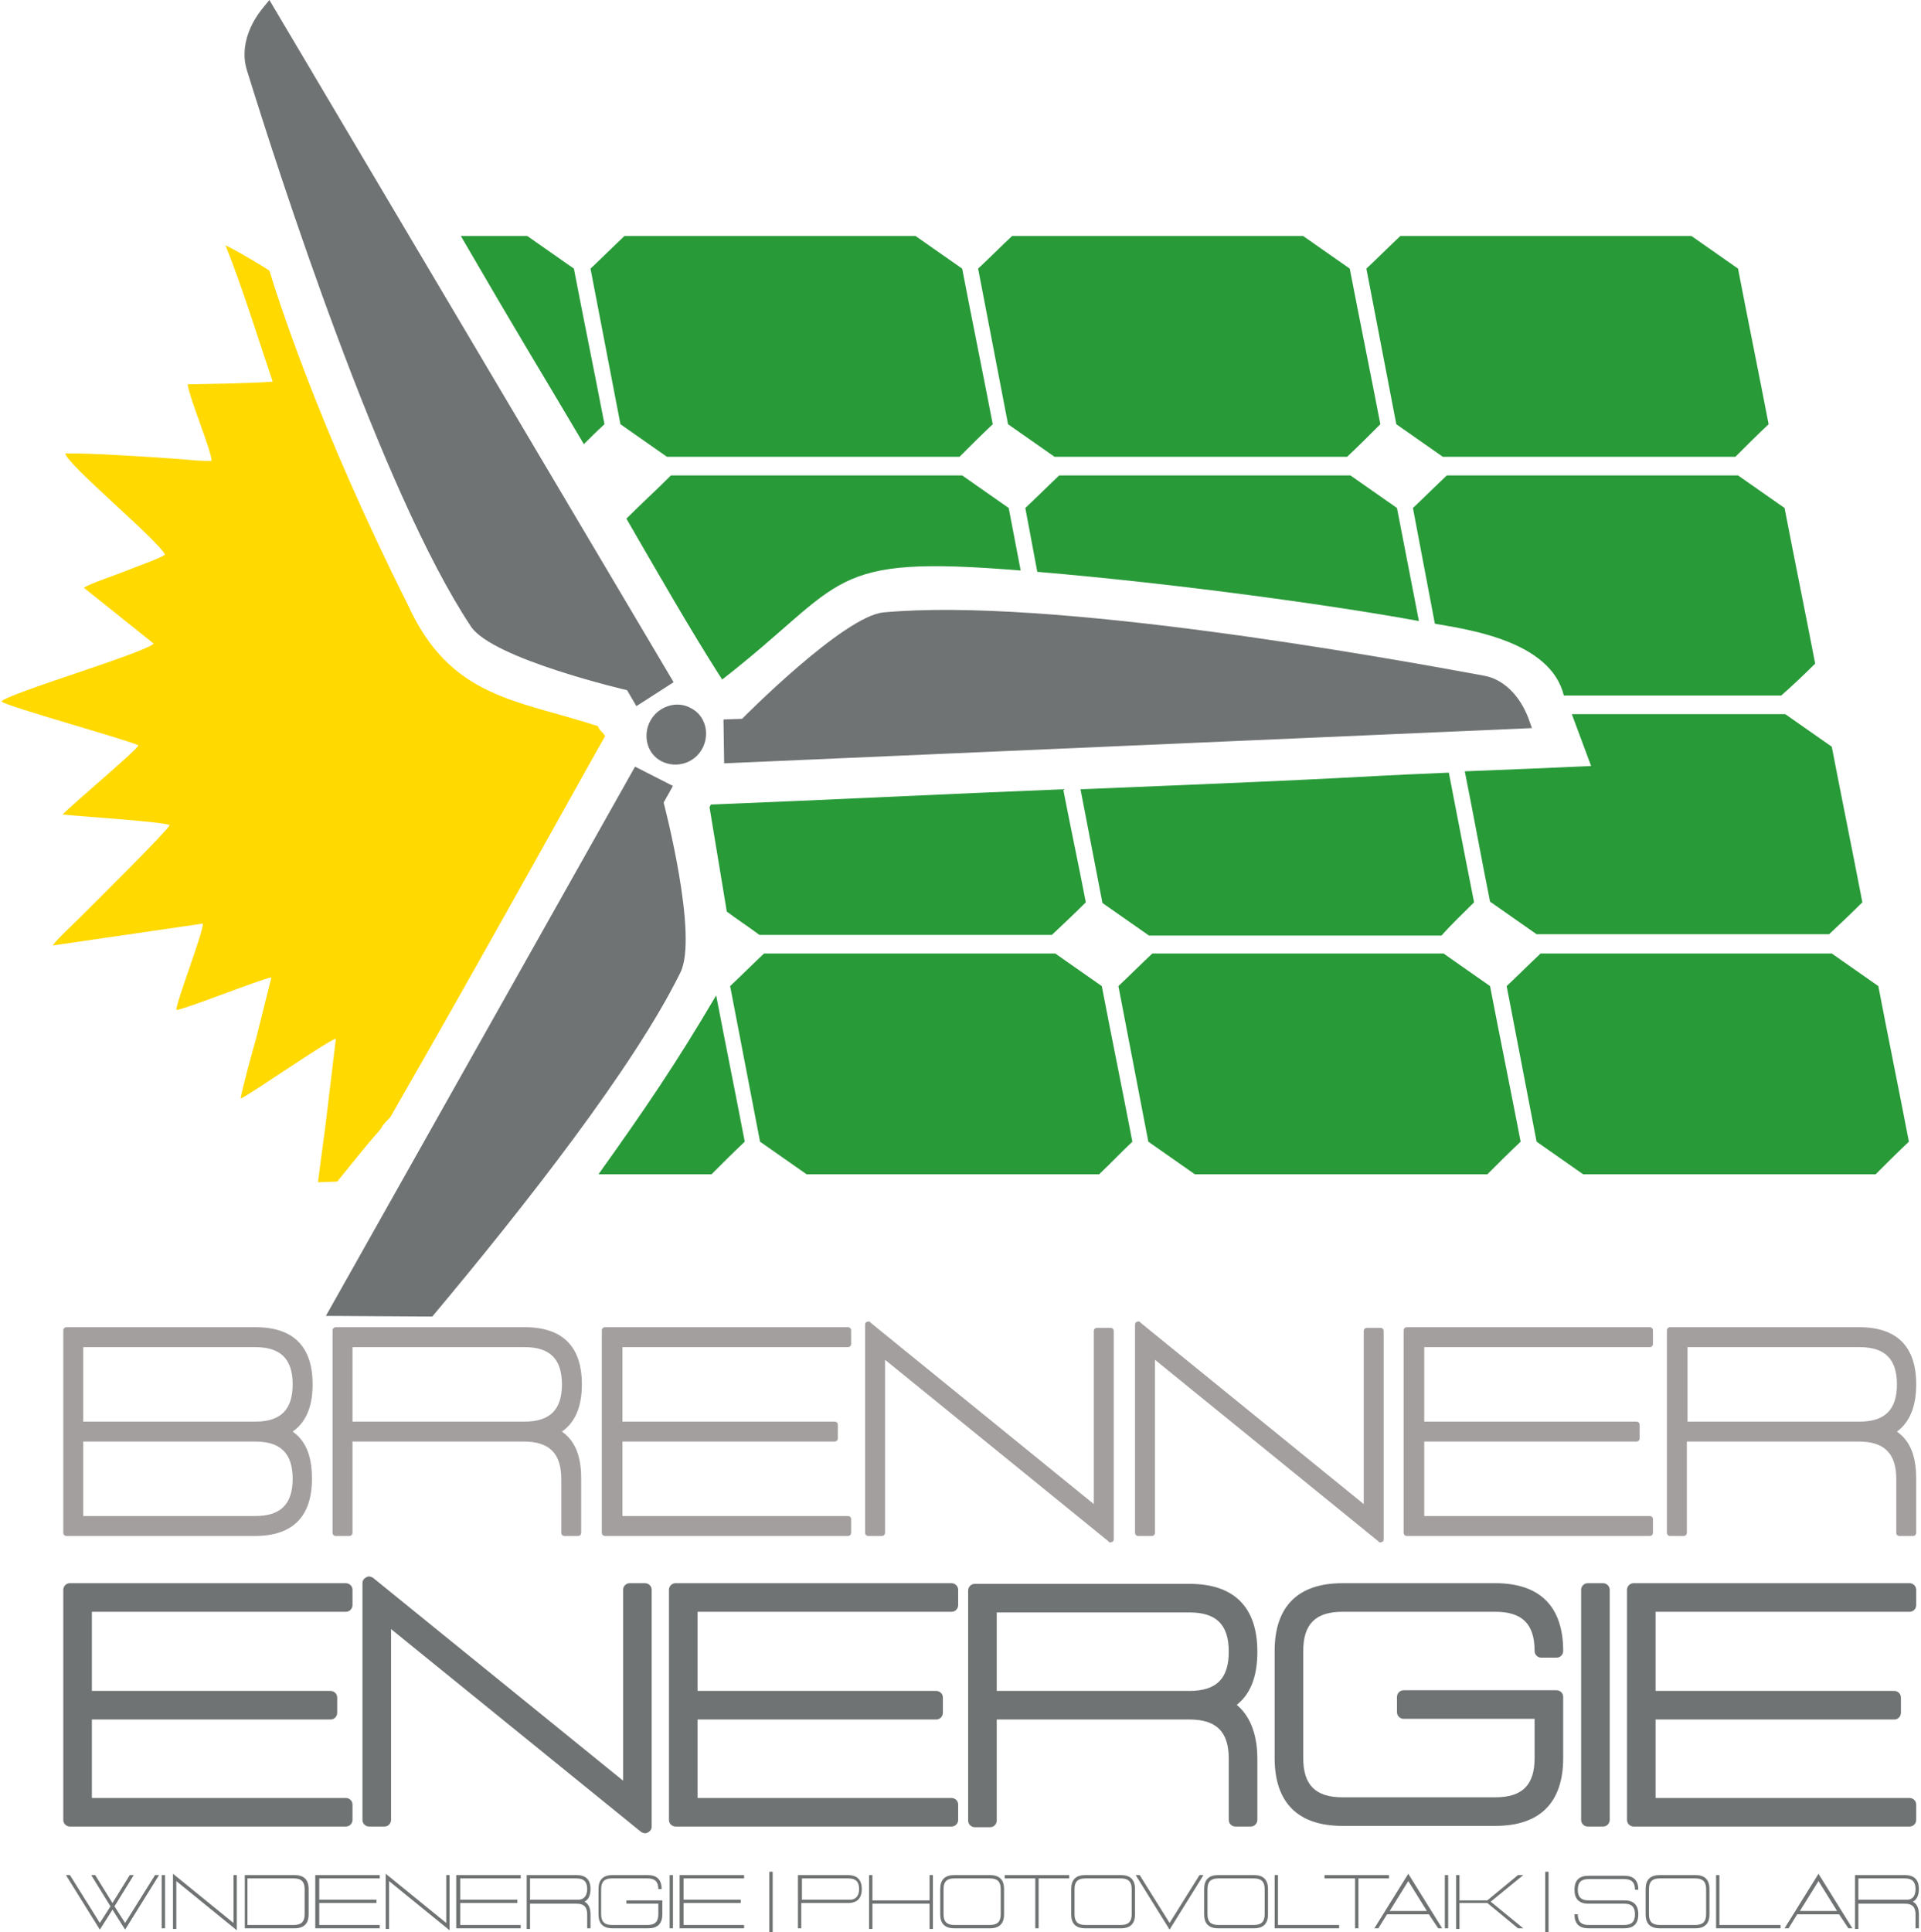
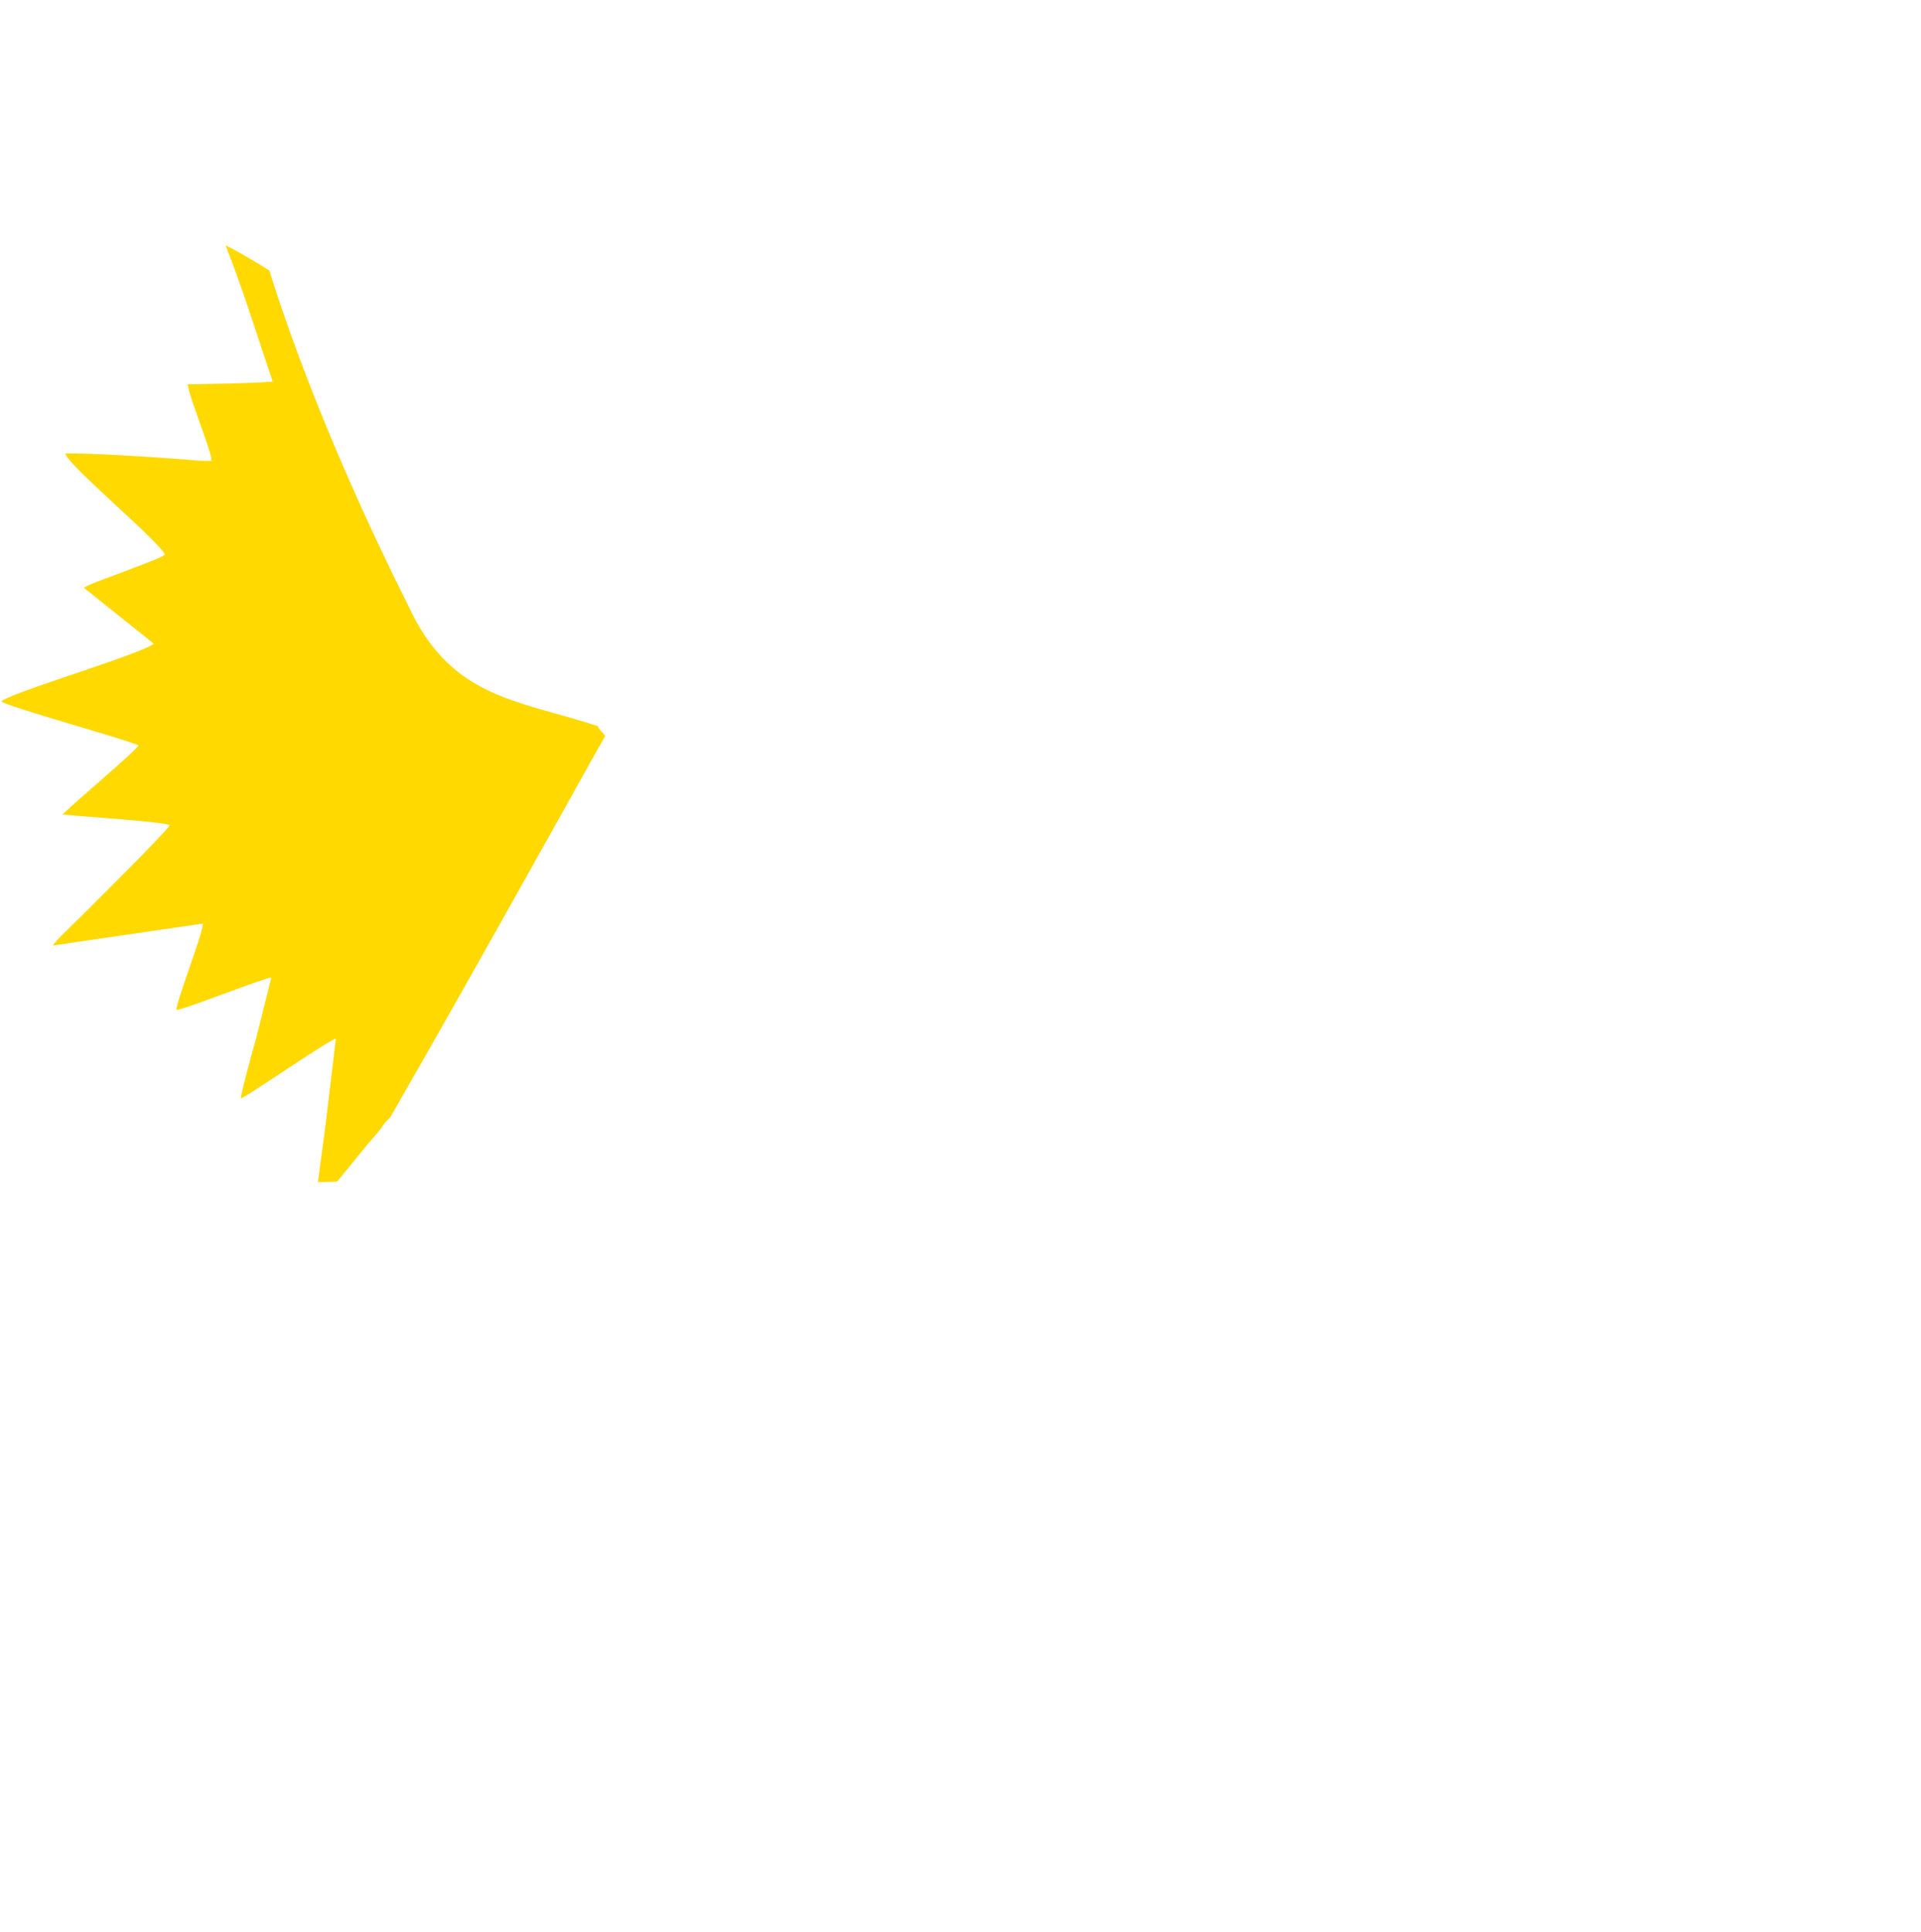
<svg xmlns="http://www.w3.org/2000/svg" version="1.1" id="Warstwa_1" x="0px" y="0px" viewBox="0 0 288.3 290.6" style="enable-background:new 0 0 288.3 290.6;" xml:space="preserve" width="174" height="175">
  <style type="text/css">
	.st0{fill-rule:evenodd;clip-rule:evenodd;fill:#FFD900;}
	.st1{fill-rule:evenodd;clip-rule:evenodd;fill:#289A38;}
	.st2{fill-rule:evenodd;clip-rule:evenodd;fill:#707373;}
	.st3{fill-rule:evenodd;clip-rule:evenodd;fill:#A39F9E;}
</style>
  <g>
    <path class="st0" d="M61,90.9C47.5,64,41.4,44.6,40.2,40.7c-3.1-2-6.3-3.7-6.6-3.8c2.4,5.9,5.3,15.2,7.1,20.5   c-4.2,0.3-8.6,0.3-12.8,0.4c0.3,2.2,3.6,10,3.6,11.5c-1.5,0.1-3.7-0.2-5.3-0.3c-4.3-0.3-13.2-0.9-16.7-0.8   c0.3,1.7,13.8,12.9,15,15.2c-0.5,0.5-4.8,2-6,2.5c-1.4,0.6-5.2,1.8-6.2,2.5l10.5,8.4c-1.6,1.5-22,7.5-22.9,8.7   c0.6,0.7,19.1,5.8,20.6,6.6c-0.2,0.7-9.9,8.8-11.4,10.4c2.8,0.3,15.4,1.1,16.1,1.6c-0.4,0.9-11.5,11.9-13.2,13.6   c-1.2,1.2-3.7,3.5-4.4,4.5l22.6-3.3c0,1.5-4,11.7-4,13c1.6-0.2,12.8-4.7,14.3-4.9l-2.3,9.2c-0.4,1.3-2.3,8.3-2.3,9   c1-0.3,12.9-8.6,14.3-9l-1.5,12.5c-0.2,1.7-0.8,5.9-1.2,9.1l2.9-0.1c2.1-2.6,4.7-5.8,5.5-6.7c2.4-2.7,0.2-0.6,2.5-3   c13.8-24,28.6-50.8,32.3-57.3c-0.5-0.8-0.7-0.6-1.1-1.5C77.3,105.2,67.4,105,61,90.9L61,90.9z" />
-     <path class="st1" d="M87.5,66.8L87.5,66.8c1-1,2-2,3.1-3C89.1,56,87.5,48.2,86,40.4c-2.3-1.6-4.7-3.3-7-4.9c-3.3,0-6.7,0-10,0   C78.3,51.5,80.1,54.3,87.5,66.8L87.5,66.8z M286.8,171.7c-1.5-7.8-3.1-15.6-4.6-23.4c-2.3-1.6-4.7-3.3-7-4.9c-14.6,0-29.2,0-43.8,0   c-1.7,1.6-3.4,3.3-5.1,4.9c1.5,7.8,3,15.6,4.5,23.4c2.3,1.6,4.7,3.3,7,4.9c14.7,0,29.3,0,44,0C283.4,175,285.1,173.3,286.8,171.7   L286.8,171.7z M279.8,135.7c-1.5-7.8-3.1-15.6-4.6-23.4c-2.3-1.6-4.7-3.3-7-4.9c-10.5,0-21.7,0-32.1,0l2.9,7.8   c-6.3,0.3-11.5,0.5-19,0.8c1.3,6.5,2.5,13.1,3.8,19.6c2.3,1.6,4.7,3.3,7,4.9c14.7,0,29.3,0,44,0C276.4,139,278.1,137.4,279.8,135.7   L279.8,135.7z M272.7,99.8c-1.5-7.8-3.1-15.6-4.6-23.4c-2.3-1.6-4.7-3.3-7-4.9c-14.6,0-29.2,0-43.8,0c-1.7,1.6-3.4,3.3-5.1,4.9   c1.1,5.8,2.2,11.6,3.3,17.4c5.1,0.9,17.4,2.6,19.4,10.8l0,0c10.9,0,21.8,0,32.7,0C269.4,103,271.1,101.4,272.7,99.8L272.7,99.8z    M265.7,63.8c-1.5-7.8-3.1-15.6-4.6-23.4c-2.3-1.6-4.7-3.3-7-4.9c-14.6,0-29.2,0-43.8,0c-1.7,1.6-3.4,3.3-5.1,4.9l4.5,23.4   c2.3,1.6,4.7,3.3,7,4.9c14.7,0,29.3,0,44,0C262.3,67.1,264,65.4,265.7,63.8L265.7,63.8z M228.4,171.7c-1.5-7.8-3.1-15.6-4.6-23.4   c-2.3-1.6-4.7-3.3-7-4.9c-14.6,0-29.2,0-43.8,0c-1.7,1.6-3.4,3.3-5.1,4.9c1.5,7.8,3,15.6,4.5,23.4c2.3,1.6,4.7,3.3,7,4.9   c14.7,0,29.3,0,44,0C225,175,226.7,173.3,228.4,171.7L228.4,171.7z M221.4,135.7c-1.3-6.5-3.8-19.5-3.8-19.5   c-18.9,0.8-8.4,0.6-55.4,2.5c1.1,5.7,2.2,11.4,3.3,17.1c2.3,1.6,4.7,3.3,7,4.9c14.7,0,29.3,0,44,0C218,139,219.7,137.4,221.4,135.7   L221.4,135.7z M213.1,93.4c-1.1-5.7-2.2-11.3-3.3-17c-2.3-1.6-4.7-3.3-7-4.9c-14.6,0-29.2,0-43.8,0c-1.7,1.6-3.4,3.3-5.1,4.9   c0.6,3.2,1.2,6.4,1.8,9.6C177,87.8,200.6,91.1,213.1,93.4L213.1,93.4z M207.3,63.8c-1.5-7.8-3.1-15.6-4.6-23.4   c-2.3-1.6-4.7-3.3-7-4.9c-14.6,0-29.2,0-43.8,0c-1.7,1.6-3.4,3.3-5.1,4.9c1.5,7.8,3,15.6,4.5,23.4c2.3,1.6,4.7,3.3,7,4.9   c14.7,0,29.3,0,44,0C204,67.1,205.7,65.4,207.3,63.8L207.3,63.8z M170,171.7c-1.5-7.8-3.1-15.6-4.6-23.4c-2.3-1.6-4.7-3.3-7-4.9   c-14.6,0-29.2,0-43.8,0c-1.7,1.6-3.4,3.3-5.1,4.9c1.5,7.8,3,15.6,4.5,23.4c2.3,1.6,4.7,3.3,7,4.9c14.7,0,29.3,0,44,0   C166.7,175,168.3,173.3,170,171.7L170,171.7z M163,135.7c-1.1-5.7-2.3-11.3-3.4-17c-17.6,0.7-35.4,1.6-53,2.3l-0.2,0.4l2.6,15.7   c1.6,1.2,3.3,2.3,4.9,3.5c14.7,0,29.3,0,44,0C159.6,139,161.3,137.4,163,135.7L163,135.7z M153.2,85.8c-0.6-3.1-1.2-6.3-1.8-9.4   c-2.3-1.6-4.7-3.3-7-4.9c-14.6,0-29.2,0-43.8,0c-2.2,2.2-4.5,4.3-6.7,6.5c4.4,7.6,9.7,16.9,14.4,24.2   C127.3,87.4,123.7,83.4,153.2,85.8L153.2,85.8z M149,63.8c-1.5-7.8-3.1-15.6-4.6-23.4c-2.3-1.6-4.7-3.3-7-4.9   c-14.6,0-29.2,0-43.8,0c-1.7,1.6-3.4,3.3-5.1,4.9l4.5,23.4c2.3,1.6,4.7,3.3,7,4.9c14.7,0,29.3,0,44,0   C145.6,67.1,147.3,65.4,149,63.8L149,63.8z M111.7,171.7c-1.4-7.3-2.9-14.7-4.3-22c-6,10.2-10.7,17.1-17.7,26.9c5.7,0,11.3,0,17,0   C108.3,175,110,173.3,111.7,171.7L111.7,171.7z" />
-     <path class="st2" d="M39.3,1.1c-2.5,3-3.4,6.5-2.5,9.4c4.7,15.2,20.2,63.4,33.7,83.7c3.2,4.9,23.5,9.6,23.5,9.6l1.4,2.4l5.6-3.6   L40.2,0L39.3,1.1L39.3,1.1z M64.7,198l-16-0.1l46.5-82.6l5.7,2.9l-1.4,2.5c0,0,5.3,20.1,2.5,25.6C95,160.5,78.6,181.4,64.7,198   L64.7,198z M229.6,108.1c-1.3-3.5-3.8-6-6.8-6.5c-15.7-2.9-65.4-11.8-90.2-9.5c-6,0.5-21.3,16-21.3,16l-2.8,0.1l0.1,6.6l121.5-5.3   L229.6,108.1L229.6,108.1z M99.2,114.5c-2.2-1.1-2.9-3.9-1.7-6.1c1.2-2.2,4-3.1,6.1-1.9c2.2,1.1,2.9,3.9,1.7,6.1   C104.1,114.8,101.4,115.6,99.2,114.5L99.2,114.5z" />
-     <path class="st3" d="M43.7,215.3c2.3,1.6,2.9,4.3,2.9,7.1c0,5.7-2.9,8.6-8.6,8.6H9.7c-0.3,0-0.5-0.2-0.5-0.5v-30.4   c0-0.3,0.2-0.5,0.5-0.5h28.4c5.7,0,8.6,2.9,8.6,8.6C46.7,211,46,213.7,43.7,215.3L43.7,215.3z M84.2,215.3c2.3,1.6,2.9,4.3,2.9,7.1   v8.1c0,0.3-0.2,0.5-0.5,0.5h-2c-0.3,0-0.5-0.2-0.5-0.5v-8.1c0-3.8-1.8-5.6-5.6-5.6H52.7v13.7c0,0.3-0.2,0.5-0.5,0.5h-2   c-0.3,0-0.5-0.2-0.5-0.5v-30.4c0-0.3,0.2-0.5,0.5-0.5h28.4c5.7,0,8.6,2.9,8.6,8.6C87.2,211,86.5,213.7,84.2,215.3L84.2,215.3z    M93.3,228h33.9c0.3,0,0.5,0.2,0.5,0.5v2c0,0.3-0.2,0.5-0.5,0.5H90.7c-0.3,0-0.5-0.2-0.5-0.5v-30.4c0-0.3,0.2-0.5,0.5-0.5h36.5   c0.3,0,0.5,0.2,0.5,0.5v2c0,0.3-0.2,0.5-0.5,0.5H93.3v11.2h31.9c0.3,0,0.5,0.2,0.5,0.5v2c0,0.3-0.2,0.5-0.5,0.5H93.3V228L93.3,228z    M132.8,204.5v26c0,0.3-0.2,0.5-0.5,0.5h-2c-0.3,0-0.5-0.2-0.5-0.5v-31.3c0-0.2,0.1-0.4,0.3-0.4c0.2-0.1,0.4-0.1,0.5,0.1l33.6,27.3   v-26c0-0.3,0.2-0.5,0.5-0.5h2c0.3,0,0.5,0.2,0.5,0.5v31.3c0,0.2-0.1,0.4-0.3,0.4c-0.2,0.1-0.4,0.1-0.5-0.1L132.8,204.5L132.8,204.5   z M173.4,204.5v26c0,0.3-0.2,0.5-0.5,0.5h-2c-0.3,0-0.5-0.2-0.5-0.5v-31.3c0-0.2,0.1-0.4,0.3-0.4c0.2-0.1,0.4-0.1,0.5,0.1   l33.6,27.3v-26c0-0.3,0.2-0.5,0.5-0.5h2c0.3,0,0.5,0.2,0.5,0.5v31.3c0,0.2-0.1,0.4-0.3,0.4c-0.2,0.1-0.4,0.1-0.5-0.1L173.4,204.5   L173.4,204.5z M213.9,228h33.9c0.3,0,0.5,0.2,0.5,0.5v2c0,0.3-0.2,0.5-0.5,0.5h-36.5c-0.3,0-0.5-0.2-0.5-0.5v-30.4   c0-0.3,0.2-0.5,0.5-0.5h36.5c0.3,0,0.5,0.2,0.5,0.5v2c0,0.3-0.2,0.5-0.5,0.5h-33.9v11.2h31.9c0.3,0,0.5,0.2,0.5,0.5v2   c0,0.3-0.2,0.5-0.5,0.5h-31.9V228L213.9,228z M285,215.3c2.3,1.6,2.9,4.3,2.9,7.1v8.1c0,0.3-0.2,0.5-0.5,0.5h-2   c-0.3,0-0.5-0.2-0.5-0.5v-8.1c0-3.8-1.8-5.6-5.6-5.6h-25.9v13.7c0,0.3-0.2,0.5-0.5,0.5h-2c-0.3,0-0.5-0.2-0.5-0.5v-30.4   c0-0.3,0.2-0.5,0.5-0.5h28.4c5.7,0,8.6,2.9,8.6,8.6C287.9,211,287.2,213.7,285,215.3L285,215.3z M12.2,202.6v11.2h25.9   c3.8,0,5.6-1.8,5.6-5.6c0-3.8-1.8-5.6-5.6-5.6H12.2L12.2,202.6z M12.2,216.8V228h25.9c3.8,0,5.6-1.8,5.6-5.6c0-3.8-1.8-5.6-5.6-5.6   H12.2L12.2,216.8z M52.7,202.6v11.2h25.9c3.8,0,5.6-1.8,5.6-5.6c0-3.8-1.8-5.6-5.6-5.6H52.7L52.7,202.6z M253.5,202.6v11.2h25.9   c3.8,0,5.6-1.8,5.6-5.6c0-3.8-1.8-5.6-5.6-5.6H253.5L253.5,202.6z" />
-     <path class="st2" d="M13.5,270.4h38.2c0.5,0,1,0.4,1,1v2.3c0,0.5-0.4,1-1,1H10.2c-0.5,0-1-0.4-1-1v-34.6c0-0.5,0.4-1,1-1h41.5   c0.5,0,1,0.4,1,1v2.3c0,0.5-0.4,1-1,1H13.5v11.9h35.9c0.5,0,1,0.4,1,1v2.3c0,0.5-0.4,1-1,1H13.5V270.4L13.5,270.4z M58.5,245v28.7   c0,0.5-0.4,1-1,1h-2.3c-0.5,0-1-0.4-1-1v-35.6c0-0.4,0.2-0.7,0.6-0.9c0.3-0.2,0.7-0.1,1,0.1l37.6,30.5v-28.7c0-0.5,0.4-1,1-1h2.3   c0.5,0,1,0.4,1,1v35.6c0,0.4-0.2,0.7-0.6,0.9c-0.3,0.2-0.7,0.1-1-0.1L58.5,245L58.5,245z M104.6,270.4h38.2c0.5,0,1,0.4,1,1v2.3   c0,0.5-0.4,1-1,1h-41.5c-0.5,0-1-0.4-1-1v-34.6c0-0.5,0.4-1,1-1h41.5c0.5,0,1,0.4,1,1v2.3c0,0.5-0.4,1-1,1h-38.2v11.9h35.9   c0.5,0,1,0.4,1,1v2.3c0,0.5-0.4,1-1,1h-35.9V270.4L104.6,270.4z M185.7,256.4c2.3,1.9,3.1,5,3.1,8.1v9.2c0,0.5-0.4,1-1,1h-2.3   c-0.5,0-1-0.4-1-1v-9.2c0-4.1-1.9-5.9-5.9-5.9h-29v15.2c0,0.5-0.4,1-1,1h-2.3c-0.5,0-1-0.4-1-1v-34.6c0-0.5,0.4-1,1-1h32.3   c6.7,0,10.2,3.5,10.2,10.2C188.8,251.5,188.1,254.5,185.7,256.4L185.7,256.4z M230.6,258.5h-19.8c-0.5,0-1-0.4-1-1v-2.3   c0-0.5,0.4-1,1-1h23c0.5,0,1,0.4,1,1v9.2c0,6.7-3.5,10.2-10.2,10.2h-23c-6.7,0-10.2-3.5-10.2-10.2v-16.1c0-6.7,3.5-10.2,10.2-10.2   h23c6.7,0,10.2,3.5,10.2,10.2c0,0.5-0.4,1-1,1h-2.3c-0.5,0-1-0.4-1-1c0-4.1-1.9-5.9-5.9-5.9h-23c-4.1,0-5.9,1.9-5.9,5.9v16.1   c0,4.1,1.9,5.9,5.9,5.9h23c4.1,0,5.9-1.9,5.9-5.9V258.5L230.6,258.5z M240.8,274.7h-2.3c-0.5,0-1-0.4-1-1v-34.6c0-0.5,0.4-1,1-1   h2.3c0.5,0,1,0.4,1,1v34.6C241.8,274.2,241.4,274.7,240.8,274.7L240.8,274.7z M248.7,270.4h38.2c0.5,0,1,0.4,1,1v2.3   c0,0.5-0.4,1-1,1h-41.5c-0.5,0-1-0.4-1-1v-34.6c0-0.5,0.4-1,1-1h41.5c0.5,0,1,0.4,1,1v2.3c0,0.5-0.4,1-1,1h-38.2v11.9h35.9   c0.5,0,1,0.4,1,1v2.3c0,0.5-0.4,1-1,1h-35.9V270.4L248.7,270.4z M149.6,242.4v11.9h29c4.1,0,5.9-1.9,5.9-5.9c0-4.1-1.9-5.9-5.9-5.9   H149.6L149.6,242.4z" />
-     <path class="st2" d="M16.6,287.2l-1.9,3L9.6,282h0.6l4.5,7.2l1.6-2.5l-2.9-4.7H14l2.6,4.2l2.6-4.2h0.6l-2.9,4.7l1.6,2.5L23,282h0.6   l-5.1,8.2L16.6,287.2L16.6,287.2z M24.6,290H24V282h0.5V290L24.6,290z M26.2,282.9v7.2h-0.5v-8.3l9.1,7.4V282h0.5v8.3L26.2,282.9   L26.2,282.9z M43.9,289.5c1.1,0,1.6-0.5,1.6-1.6v-3.8c0-1.1-0.5-1.6-1.6-1.6h-7v7H43.9L43.9,289.5z M46.1,287.9   c0,1.4-0.7,2.1-2.1,2.1h-7.5V282h7.5c1.4,0,2.1,0.7,2.1,2.1V287.9L46.1,287.9z M47.7,289.5h9.1v0.5h-9.7V282h9.7v0.5h-9.1v3.2h8.6   v0.5h-8.6V289.5L47.7,289.5z M58.2,282.9v7.2h-0.5v-8.3l9.1,7.4V282h0.5v8.3L58.2,282.9L58.2,282.9z M68.9,289.5H78v0.5h-9.7V282   H78v0.5h-9.1v3.2h8.6v0.5h-8.6V289.5L68.9,289.5z M86.4,282c1.4,0,2.1,0.7,2.1,2.1c0,0.9-0.3,1.6-0.9,1.9c0.6,0.3,0.9,1,0.9,1.9   v2.1H88v-2.1c0-1.1-0.5-1.6-1.6-1.6h-7v3.8h-0.5V282H86.4L86.4,282z M88,284.1c0-1.1-0.5-1.6-1.6-1.6h-7v3.2h7   C87.4,285.8,88,285.2,88,284.1L88,284.1z M97.1,282c1.4,0,2.1,0.7,2.1,2.1h-0.5c0-1.1-0.5-1.6-1.6-1.6h-5.4c-1.1,0-1.6,0.5-1.6,1.6   v3.8c0,1.1,0.5,1.6,1.6,1.6h5.4c1.1,0,1.6-0.5,1.6-1.6v-1.6h-4.8v-0.5h5.4v2.1c0,1.4-0.7,2.1-2.1,2.1h-5.4c-1.4,0-2.1-0.7-2.1-2.1   v-3.8c0-1.4,0.7-2.1,2.1-2.1H97.1L97.1,282z M100.9,290h-0.5V282h0.5V290L100.9,290z M102.5,289.5h9.1v0.5h-9.7V282h9.7v0.5h-9.1   v3.2h8.6v0.5h-8.6V289.5L102.5,289.5z M115.9,290.6h-0.5v-9.1h0.5V290.6L115.9,290.6z M127.2,282c1.4,0,2.1,0.7,2.1,2.1   c0,1.4-0.7,2.1-2.1,2.1h-7v3.8h-0.5V282H127.2L127.2,282z M128.9,284.1c0-1.1-0.5-1.6-1.6-1.6h-7v3.2h7   C128.3,285.8,128.9,285.2,128.9,284.1L128.9,284.1z M130.9,286.3v3.8h-0.5V282h0.5v3.8h8.6V282h0.5v8.1h-0.5v-3.8H130.9   L130.9,286.3z M143.2,290c-1.4,0-2.1-0.7-2.1-2.1v-3.8c0-1.4,0.7-2.1,2.1-2.1h5.4c1.4,0,2.1,0.7,2.1,2.1v3.8c0,1.4-0.7,2.1-2.1,2.1   H143.2L143.2,290z M141.6,287.9c0,1.1,0.5,1.6,1.6,1.6h5.4c1.1,0,1.6-0.5,1.6-1.6v-3.8c0-1.1-0.5-1.6-1.6-1.6h-5.4   c-1.1,0-1.6,0.5-1.6,1.6V287.9L141.6,287.9z M160.5,282v0.5h-4.6v7.5h-0.5v-7.5h-4.6V282H160.5L160.5,282z M162.9,290   c-1.4,0-2.1-0.7-2.1-2.1v-3.8c0-1.4,0.7-2.1,2.1-2.1h5.4c1.4,0,2.1,0.7,2.1,2.1v3.8c0,1.4-0.7,2.1-2.1,2.1H162.9L162.9,290z    M161.3,287.9c0,1.1,0.5,1.6,1.6,1.6h5.4c1.1,0,1.6-0.5,1.6-1.6v-3.8c0-1.1-0.5-1.6-1.6-1.6h-5.4c-1.1,0-1.6,0.5-1.6,1.6V287.9   L161.3,287.9z M175.6,290.2l-5.1-8.2h0.6l4.5,7.2l4.5-7.2h0.6L175.6,290.2L175.6,290.2z M182.9,290c-1.4,0-2.1-0.7-2.1-2.1v-3.8   c0-1.4,0.7-2.1,2.1-2.1h5.4c1.4,0,2.1,0.7,2.1,2.1v3.8c0,1.4-0.7,2.1-2.1,2.1H182.9L182.9,290z M181.3,287.9c0,1.1,0.5,1.6,1.6,1.6   h5.4c1.1,0,1.6-0.5,1.6-1.6v-3.8c0-1.1-0.5-1.6-1.6-1.6h-5.4c-1.1,0-1.6,0.5-1.6,1.6V287.9L181.3,287.9z M192,289.5h9.1v0.5h-9.7   V282h0.5V289.5L192,289.5z M208.6,282v0.5H204v7.5h-0.5v-7.5h-4.6V282H208.6L208.6,282z M214.3,287.4l-2.8-4.5l-2.8,4.5H214.3   L214.3,287.4z M214.6,287.9h-6.3L207,290h-0.6l5.1-8.2l5.1,8.2H216L214.6,287.9L214.6,287.9z M217.5,290H217V282h0.5V290L217.5,290   z M219.2,286.3v3.8h-0.5V282h0.5v3.8h4.2l4.6-3.8h0.8l-4.9,4l4.9,4h-0.8l-4.6-3.8H219.2L219.2,286.3z M232.6,290.6h-0.5v-9.1h0.5   V290.6L232.6,290.6z M238.6,290c-1.4,0-2.1-0.7-2.1-2.1h0.5c0,1.1,0.5,1.6,1.6,1.6h5.4c1.1,0,1.6-0.5,1.6-1.6   c0-1.1-0.5-1.6-1.6-1.6h-5.4c-1.4,0-2.1-0.7-2.1-2.1c0-1.4,0.7-2.1,2.1-2.1h5.4c1.4,0,2.1,0.7,2.1,2.1h-0.5c0-1.1-0.5-1.6-1.6-1.6   h-5.4c-1.1,0-1.6,0.5-1.6,1.6c0,1.1,0.5,1.6,1.6,1.6h5.4c1.4,0,2.1,0.7,2.1,2.1s-0.7,2.1-2.1,2.1H238.6L238.6,290z M249.3,290   c-1.4,0-2.1-0.7-2.1-2.1v-3.8c0-1.4,0.7-2.1,2.1-2.1h5.4c1.4,0,2.1,0.7,2.1,2.1v3.8c0,1.4-0.7,2.1-2.1,2.1H249.3L249.3,290z    M247.7,287.9c0,1.1,0.5,1.6,1.6,1.6h5.4c1.1,0,1.6-0.5,1.6-1.6v-3.8c0-1.1-0.5-1.6-1.6-1.6h-5.4c-1.1,0-1.6,0.5-1.6,1.6V287.9   L247.7,287.9z M258.4,289.5h9.1v0.5h-9.7V282h0.5V289.5L258.4,289.5z M276,287.4l-2.8-4.5l-2.8,4.5H276L276,287.4z M276.3,287.9   H270l-1.3,2.1h-0.6l5.1-8.2l5.1,8.2h-0.6L276.3,287.9L276.3,287.9z M286.2,282c1.4,0,2.1,0.7,2.1,2.1c0,0.9-0.3,1.6-0.9,1.9   c0.6,0.3,0.9,1,0.9,1.9v2.1h-0.5v-2.1c0-1.1-0.5-1.6-1.6-1.6h-7v3.8h-0.5V282H286.2L286.2,282z M287.8,284.1c0-1.1-0.5-1.6-1.6-1.6   h-7v3.2h7C287.3,285.8,287.8,285.2,287.8,284.1L287.8,284.1z" />
  </g>
</svg>